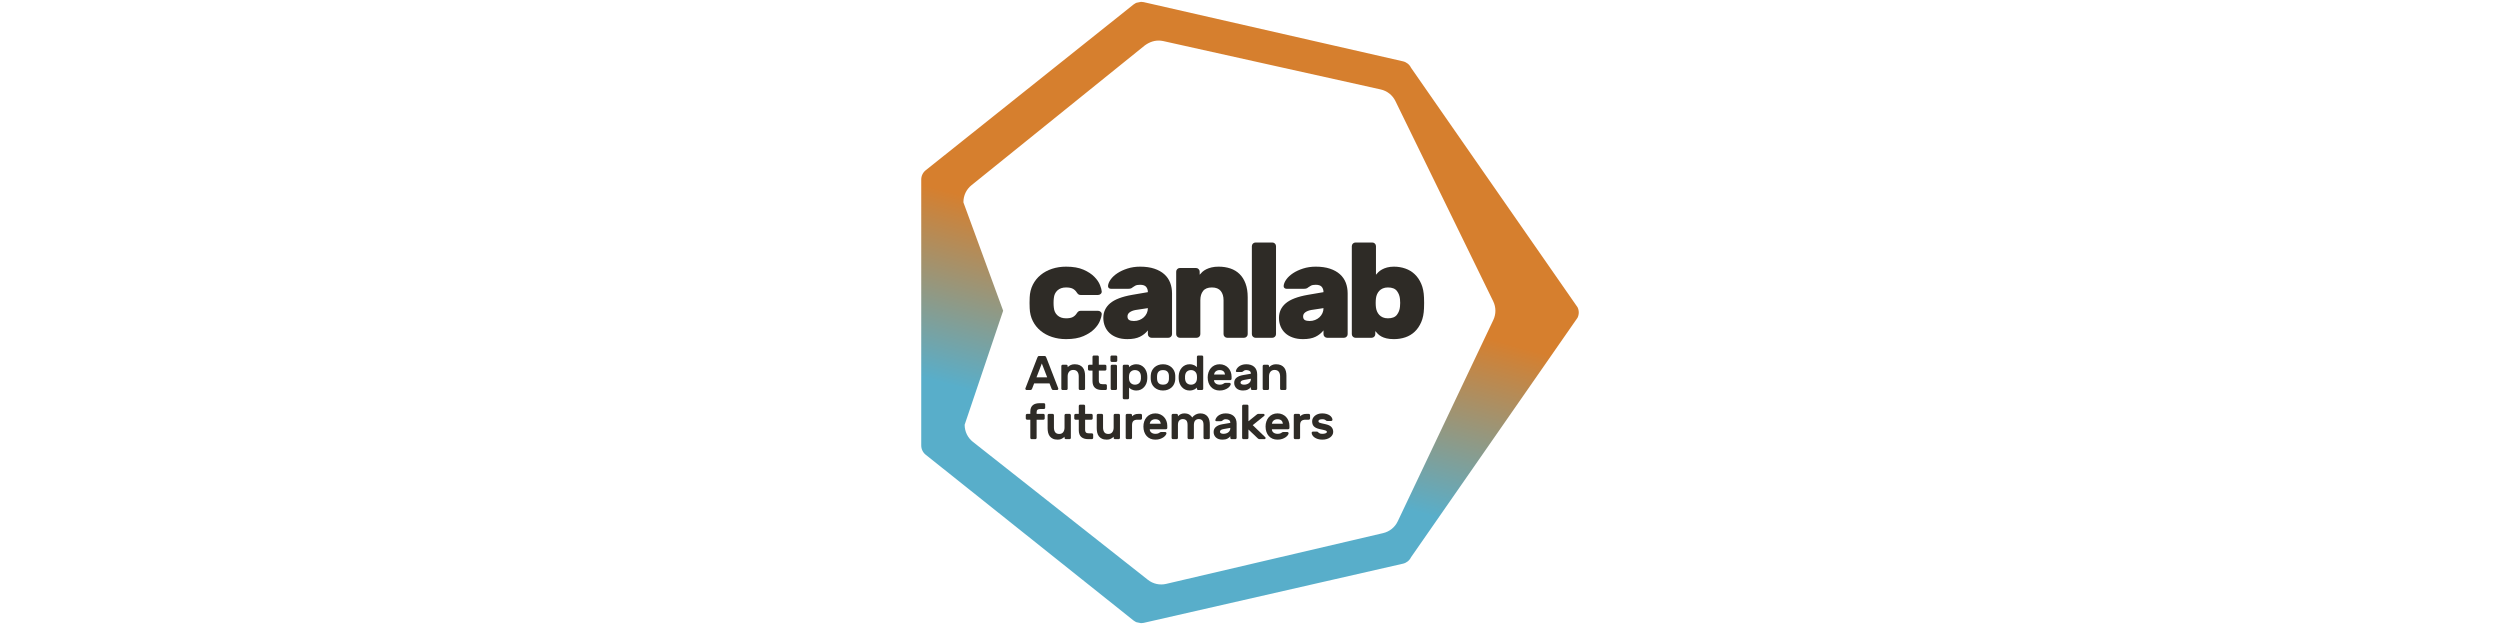
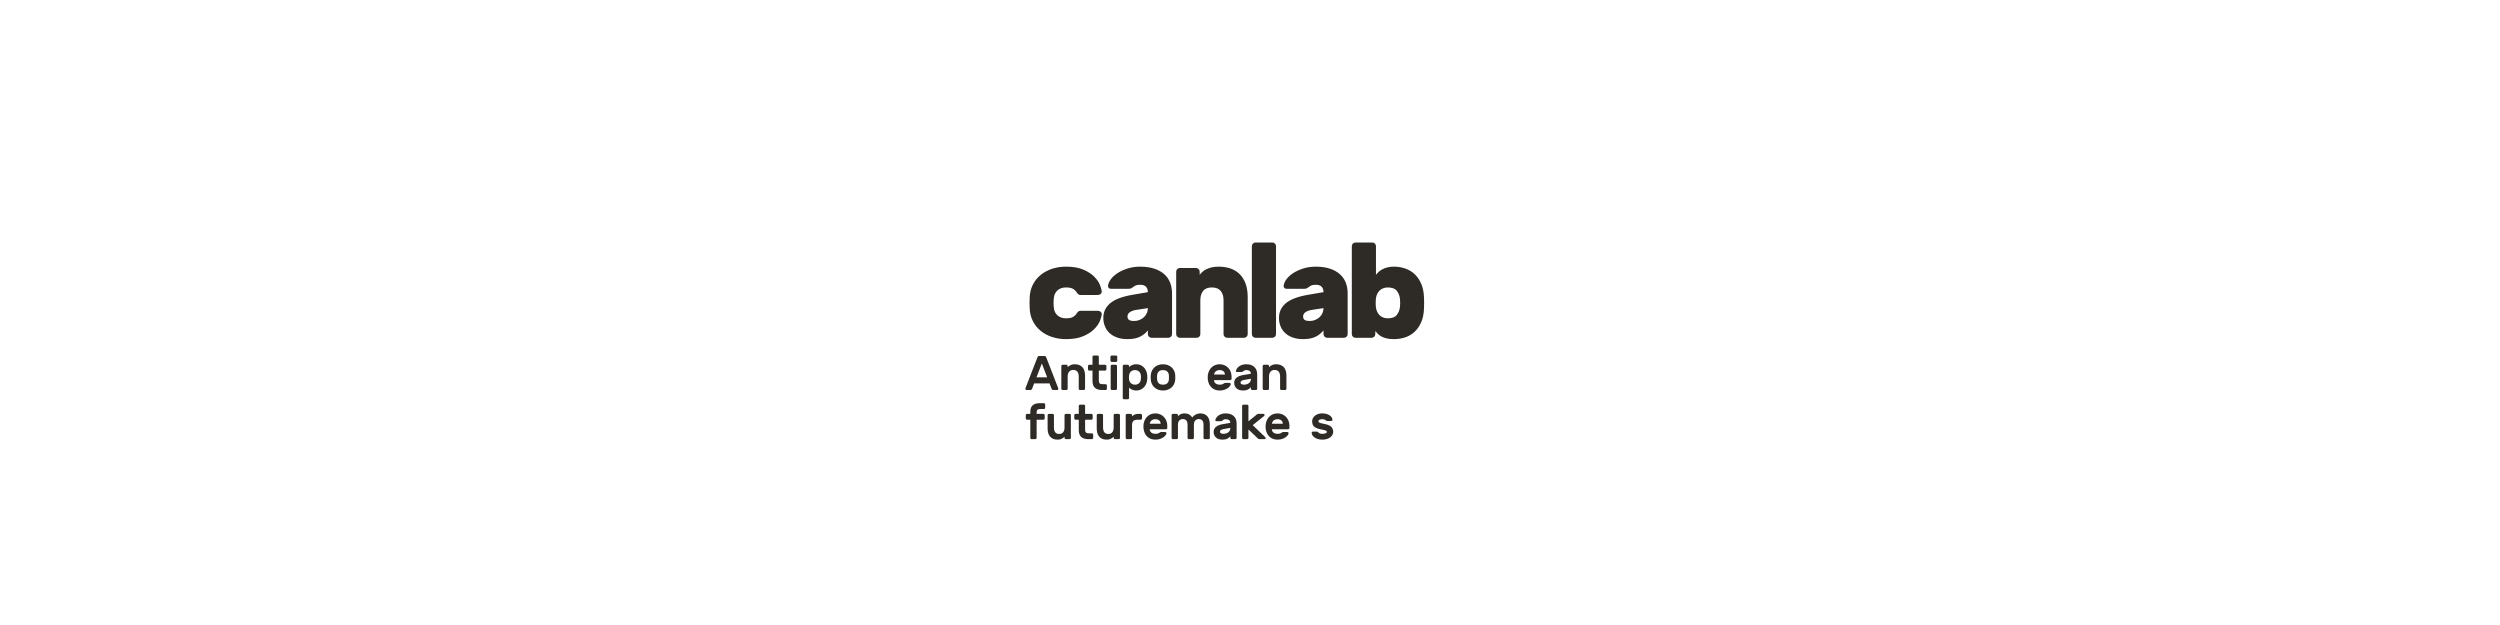
<svg xmlns="http://www.w3.org/2000/svg" version="1.1" x="0" y="0" width="160" height="40" viewBox="0, 0, 160, 40">
  <g id="Background">
-     <rect x="0" y="0" width="160" height="40" fill="#FFFFFF" />
-   </g>
+     </g>
  <defs>
    <linearGradient id="Gradient_1" gradientUnits="userSpaceOnUse" x1="82.844" y1="5.296" x2="73.453" y2="39.803">
      <stop offset="0" stop-color="#D67F2E" />
      <stop offset="0.35" stop-color="#D67F2E" />
      <stop offset="0.684" stop-color="#58AECA" />
      <stop offset="1" stop-color="#58AECA" />
    </linearGradient>
    <clipPath id="Clip_1">
      <path d="M73.026,0.118 L73.197,0.137 L89.788,3.924 C90.014,3.976 90.205,4.127 90.306,4.337 L100.965,19.669 C101.066,19.878 101.066,20.122 100.965,20.331 L90.306,35.663 C90.205,35.873 90.014,36.025 89.788,36.076 L73.197,39.863 L73.027,39.882 L73.026,39.882 C72.641,39.794 72.792,39.867 72.551,39.716 L59.247,29.105 C59.065,28.961 58.959,28.741 58.959,28.509 L58.959,11.491 C58.959,11.259 59.065,11.039 59.247,10.895 L72.551,0.284 C72.792,0.133 72.641,0.206 73.026,0.118 L73.026,0.118 z M74.289,2.603 C73.908,2.567 73.578,2.684 73.273,2.903 L62.175,11.854 C61.847,12.118 61.659,12.511 61.659,12.933 C61.659,12.942 61.659,12.951 61.661,12.96 L64.202,19.887 L61.739,27.18 C61.739,27.186 61.738,27.193 61.738,27.198 C61.741,27.623 61.933,28.017 62.267,28.28 L73.463,37.107 C73.796,37.37 74.224,37.465 74.637,37.368 L88.52,34.119 C88.933,34.022 89.275,33.746 89.456,33.363 L95.571,20.483 C95.753,20.1 95.751,19.661 95.564,19.28 L89.307,6.469 C89.121,6.087 88.776,5.816 88.362,5.724 L74.445,2.628 L74.289,2.603 z" />
    </clipPath>
  </defs>
  <g id="Layer_1">
    <g clip-path="url(#Clip_1)">
-       <path d="M58.959,39.882 L101.041,39.882 L101.041,0.118 L58.959,0.118 z" fill="url(#Gradient_1)" />
-     </g>
+       </g>
    <path d="M67.445,19.084 C67.433,19.17 67.428,19.27 67.428,19.385 C67.428,19.499 67.433,19.6 67.445,19.686 C67.462,19.892 67.539,20.058 67.677,20.183 C67.814,20.309 67.997,20.372 68.226,20.372 C68.415,20.372 68.56,20.345 68.66,20.291 C68.76,20.237 68.842,20.161 68.905,20.063 C68.933,20.018 68.966,19.977 69.004,19.943 C69.041,19.909 69.091,19.892 69.154,19.892 L70.279,19.892 C70.342,19.892 70.397,19.915 70.446,19.96 C70.495,20.006 70.516,20.06 70.51,20.124 C70.505,20.215 70.468,20.35 70.399,20.527 C70.33,20.705 70.21,20.881 70.038,21.055 C69.867,21.23 69.635,21.381 69.343,21.51 C69.051,21.639 68.679,21.704 68.226,21.704 C67.906,21.704 67.607,21.657 67.329,21.566 C67.051,21.475 66.808,21.343 66.599,21.171 C66.39,20.999 66.224,20.792 66.101,20.548 C65.978,20.305 65.911,20.032 65.899,19.728 C65.893,19.642 65.891,19.528 65.891,19.385 C65.891,19.242 65.893,19.127 65.899,19.041 C65.911,18.738 65.978,18.465 66.101,18.221 C66.224,17.978 66.39,17.771 66.599,17.599 C66.808,17.427 67.051,17.296 67.329,17.204 C67.607,17.112 67.906,17.066 68.226,17.066 C68.679,17.066 69.051,17.131 69.343,17.26 C69.635,17.388 69.867,17.54 70.038,17.715 C70.21,17.889 70.33,18.066 70.399,18.243 C70.468,18.42 70.505,18.555 70.51,18.646 C70.516,18.709 70.495,18.764 70.446,18.81 C70.397,18.856 70.342,18.878 70.279,18.878 L69.154,18.878 C69.091,18.878 69.041,18.861 69.004,18.827 C68.966,18.792 68.933,18.752 68.905,18.707 C68.842,18.609 68.76,18.533 68.66,18.479 C68.56,18.425 68.415,18.397 68.226,18.397 C67.997,18.397 67.814,18.46 67.677,18.586 C67.539,18.712 67.462,18.878 67.445,19.084" fill="#2E2B26" />
    <path d="M72.571,20.544 C72.697,20.544 72.815,20.523 72.923,20.48 C73.032,20.437 73.126,20.378 73.207,20.304 C73.287,20.229 73.35,20.142 73.396,20.042 C73.441,19.942 73.464,19.834 73.464,19.72 L72.674,19.84 C72.52,19.869 72.395,19.917 72.301,19.986 C72.206,20.055 72.159,20.143 72.159,20.252 C72.159,20.361 72.195,20.437 72.266,20.48 C72.338,20.523 72.439,20.544 72.571,20.544 z M70.613,20.347 C70.613,19.969 70.758,19.657 71.047,19.411 C71.336,19.165 71.807,18.984 72.46,18.87 L73.464,18.698 C73.464,18.561 73.427,18.448 73.353,18.359 C73.278,18.27 73.149,18.226 72.966,18.226 C72.835,18.226 72.733,18.244 72.661,18.281 C72.59,18.319 72.537,18.352 72.503,18.38 C72.451,18.426 72.402,18.455 72.357,18.466 C72.311,18.478 72.256,18.483 72.193,18.483 L71.103,18.483 C71.046,18.483 70.998,18.466 70.961,18.432 C70.924,18.397 70.908,18.352 70.914,18.294 C70.925,18.163 70.983,18.025 71.086,17.882 C71.189,17.739 71.33,17.607 71.511,17.487 C71.691,17.367 71.906,17.267 72.155,17.187 C72.404,17.107 72.674,17.066 72.966,17.066 C73.315,17.066 73.619,17.109 73.876,17.195 C74.134,17.281 74.347,17.4 74.516,17.552 C74.685,17.703 74.809,17.884 74.89,18.093 C74.97,18.302 75.01,18.532 75.01,18.784 L75.01,21.386 C75.01,21.449 74.987,21.503 74.941,21.549 C74.895,21.595 74.841,21.618 74.778,21.618 L73.696,21.618 C73.633,21.618 73.579,21.595 73.533,21.549 C73.487,21.503 73.464,21.449 73.464,21.386 L73.464,21.145 C73.327,21.317 73.156,21.453 72.953,21.553 C72.75,21.653 72.482,21.704 72.151,21.704 C71.904,21.704 71.685,21.669 71.494,21.6 C71.302,21.532 71.142,21.437 71.013,21.317 C70.884,21.197 70.785,21.054 70.717,20.888 C70.648,20.722 70.613,20.541 70.613,20.347" fill="#2E2B26" />
    <path d="M79.853,21.386 C79.853,21.449 79.83,21.503 79.784,21.549 C79.738,21.595 79.684,21.618 79.621,21.618 L78.539,21.618 C78.476,21.618 78.422,21.595 78.376,21.549 C78.33,21.503 78.307,21.449 78.307,21.386 L78.307,19.213 C78.307,18.967 78.247,18.77 78.127,18.621 C78.007,18.472 77.818,18.397 77.56,18.397 C77.302,18.397 77.115,18.472 76.998,18.621 C76.88,18.77 76.822,18.967 76.822,19.213 L76.822,21.386 C76.822,21.449 76.799,21.503 76.753,21.549 C76.707,21.595 76.653,21.618 76.59,21.618 L75.508,21.618 C75.445,21.618 75.39,21.595 75.345,21.549 C75.299,21.503 75.276,21.449 75.276,21.386 L75.276,17.384 C75.276,17.321 75.299,17.267 75.345,17.221 C75.39,17.175 75.445,17.152 75.508,17.152 L76.547,17.152 C76.61,17.152 76.664,17.175 76.71,17.221 C76.756,17.267 76.779,17.321 76.779,17.384 L76.779,17.582 C76.825,17.525 76.882,17.464 76.95,17.401 C77.019,17.338 77.102,17.283 77.2,17.234 C77.297,17.185 77.41,17.145 77.539,17.114 C77.667,17.082 77.818,17.066 77.989,17.066 C78.264,17.066 78.516,17.105 78.745,17.182 C78.974,17.26 79.17,17.379 79.333,17.539 C79.497,17.699 79.624,17.902 79.715,18.148 C79.807,18.395 79.853,18.687 79.853,19.024 L79.853,21.386" fill="#2E2B26" />
    <path d="M81.665,21.386 C81.665,21.449 81.642,21.503 81.596,21.549 C81.55,21.595 81.496,21.618 81.433,21.618 L80.351,21.618 C80.288,21.618 80.233,21.595 80.188,21.549 C80.142,21.503 80.119,21.449 80.119,21.386 L80.119,15.753 C80.119,15.69 80.142,15.635 80.188,15.589 C80.233,15.544 80.288,15.521 80.351,15.521 L81.433,15.521 C81.496,15.521 81.55,15.544 81.596,15.589 C81.642,15.635 81.665,15.69 81.665,15.753 L81.665,21.386" fill="#2E2B26" />
    <path d="M83.811,20.544 C83.937,20.544 84.055,20.523 84.163,20.48 C84.272,20.437 84.367,20.378 84.447,20.304 C84.527,20.229 84.59,20.142 84.636,20.042 C84.681,19.942 84.704,19.834 84.704,19.72 L83.914,19.84 C83.76,19.869 83.635,19.917 83.541,19.986 C83.446,20.055 83.399,20.143 83.399,20.252 C83.399,20.361 83.435,20.437 83.506,20.48 C83.578,20.523 83.68,20.544 83.811,20.544 z M81.854,20.347 C81.854,19.969 81.998,19.657 82.287,19.411 C82.576,19.165 83.047,18.984 83.7,18.87 L84.704,18.698 C84.704,18.561 84.667,18.448 84.593,18.359 C84.518,18.27 84.389,18.226 84.206,18.226 C84.075,18.226 83.973,18.244 83.902,18.281 C83.83,18.319 83.777,18.352 83.743,18.38 C83.691,18.426 83.642,18.455 83.597,18.466 C83.551,18.478 83.496,18.483 83.434,18.483 L82.343,18.483 C82.286,18.483 82.238,18.466 82.201,18.432 C82.164,18.397 82.148,18.352 82.154,18.294 C82.165,18.163 82.223,18.025 82.326,17.882 C82.429,17.739 82.571,17.607 82.751,17.487 C82.931,17.367 83.146,17.267 83.395,17.187 C83.644,17.107 83.914,17.066 84.206,17.066 C84.555,17.066 84.859,17.109 85.117,17.195 C85.374,17.281 85.587,17.4 85.756,17.552 C85.925,17.703 86.05,17.884 86.13,18.093 C86.21,18.302 86.25,18.532 86.25,18.784 L86.25,21.386 C86.25,21.449 86.227,21.503 86.181,21.549 C86.135,21.595 86.081,21.618 86.018,21.618 L84.936,21.618 C84.873,21.618 84.819,21.595 84.773,21.549 C84.727,21.503 84.704,21.449 84.704,21.386 L84.704,21.145 C84.567,21.317 84.397,21.453 84.193,21.553 C83.99,21.653 83.722,21.704 83.39,21.704 C83.144,21.704 82.925,21.669 82.734,21.6 C82.542,21.532 82.382,21.437 82.253,21.317 C82.124,21.197 82.025,21.054 81.957,20.888 C81.888,20.722 81.854,20.541 81.854,20.347" fill="#2E2B26" />
    <path d="M89.599,19.144 C89.582,18.944 89.516,18.77 89.401,18.621 C89.287,18.472 89.095,18.397 88.826,18.397 C88.7,18.397 88.591,18.418 88.5,18.458 C88.408,18.498 88.332,18.551 88.272,18.616 C88.212,18.682 88.165,18.755 88.13,18.835 C88.096,18.916 88.073,18.999 88.062,19.084 C88.05,19.17 88.044,19.27 88.044,19.385 C88.044,19.499 88.05,19.6 88.062,19.686 C88.073,19.771 88.096,19.854 88.13,19.934 C88.165,20.015 88.212,20.088 88.272,20.153 C88.332,20.219 88.408,20.272 88.5,20.312 C88.591,20.352 88.7,20.372 88.826,20.372 C89.095,20.372 89.287,20.298 89.401,20.149 C89.516,20 89.582,19.826 89.599,19.625 C89.616,19.465 89.616,19.305 89.599,19.144 z M89.212,17.066 C89.47,17.066 89.713,17.107 89.942,17.187 C90.171,17.267 90.372,17.388 90.543,17.552 C90.715,17.715 90.854,17.919 90.96,18.166 C91.066,18.412 91.124,18.704 91.136,19.041 C91.142,19.127 91.144,19.243 91.144,19.389 C91.144,19.535 91.142,19.651 91.136,19.737 C91.124,20.075 91.066,20.367 90.96,20.613 C90.854,20.859 90.715,21.064 90.543,21.227 C90.372,21.39 90.171,21.51 89.942,21.588 C89.713,21.665 89.47,21.704 89.212,21.704 C89.023,21.704 88.865,21.688 88.736,21.656 C88.607,21.625 88.498,21.585 88.41,21.536 C88.321,21.487 88.246,21.433 88.186,21.373 C88.126,21.313 88.07,21.251 88.019,21.188 L88.019,21.386 C88.019,21.449 87.996,21.503 87.95,21.549 C87.904,21.595 87.85,21.618 87.787,21.618 L86.748,21.618 C86.685,21.618 86.631,21.595 86.585,21.549 C86.539,21.503 86.516,21.449 86.516,21.386 L86.516,15.753 C86.516,15.69 86.539,15.635 86.585,15.589 C86.631,15.544 86.685,15.521 86.748,15.521 L87.83,15.521 C87.893,15.521 87.947,15.544 87.993,15.589 C88.039,15.635 88.062,15.69 88.062,15.753 L88.062,17.582 C88.102,17.53 88.153,17.474 88.216,17.414 C88.279,17.354 88.356,17.298 88.448,17.247 C88.54,17.195 88.648,17.152 88.774,17.118 C88.9,17.084 89.046,17.066 89.212,17.066" fill="#2E2B26" />
    <path d="M67.019,24.149 L66.677,23.262 L66.335,24.149 L67.019,24.149 z M66.848,22.783 C66.881,22.783 66.906,22.792 66.923,22.809 C66.939,22.827 66.954,22.854 66.967,22.889 L67.729,24.856 C67.731,24.862 67.732,24.869 67.732,24.877 C67.732,24.9 67.724,24.92 67.707,24.937 C67.691,24.953 67.671,24.961 67.648,24.961 L67.424,24.961 C67.382,24.961 67.353,24.953 67.337,24.935 C67.32,24.917 67.309,24.9 67.303,24.884 L67.169,24.538 L66.185,24.538 L66.052,24.884 C66.045,24.9 66.034,24.917 66.017,24.935 C66.001,24.953 65.972,24.961 65.93,24.961 L65.706,24.961 C65.683,24.961 65.664,24.953 65.647,24.937 C65.63,24.92 65.622,24.9 65.622,24.877 C65.622,24.869 65.623,24.862 65.625,24.856 L66.388,22.889 C66.4,22.854 66.415,22.827 66.431,22.809 C66.448,22.792 66.473,22.783 66.506,22.783 L66.848,22.783" fill="#2E2B26" />
    <path d="M69.444,24.877 C69.444,24.9 69.435,24.92 69.419,24.937 C69.402,24.953 69.383,24.961 69.36,24.961 L69.123,24.961 C69.1,24.961 69.081,24.953 69.064,24.937 C69.047,24.92 69.039,24.9 69.039,24.877 L69.039,24.087 C69.039,23.962 69.01,23.863 68.952,23.788 C68.894,23.713 68.805,23.676 68.684,23.676 C68.574,23.676 68.488,23.713 68.424,23.788 C68.361,23.863 68.33,23.962 68.33,24.087 L68.33,24.877 C68.33,24.9 68.321,24.92 68.305,24.937 C68.288,24.953 68.268,24.961 68.246,24.961 L68.009,24.961 C67.986,24.961 67.967,24.953 67.95,24.937 C67.933,24.92 67.925,24.9 67.925,24.877 L67.925,23.427 C67.925,23.404 67.933,23.385 67.95,23.368 C67.967,23.351 67.986,23.343 68.009,23.343 L68.246,23.343 C68.268,23.343 68.288,23.351 68.305,23.368 C68.321,23.385 68.33,23.404 68.33,23.427 L68.33,23.499 C68.384,23.445 68.447,23.4 68.519,23.365 C68.592,23.33 68.678,23.312 68.778,23.312 C68.904,23.312 69.01,23.332 69.095,23.371 C69.18,23.41 69.249,23.464 69.301,23.53 C69.352,23.596 69.389,23.673 69.411,23.762 C69.433,23.85 69.444,23.943 69.444,24.04 L69.444,24.877" fill="#2E2B26" />
    <path d="M70.325,24.376 C70.325,24.441 70.342,24.492 70.376,24.53 C70.41,24.569 70.474,24.588 70.567,24.588 L70.757,24.588 C70.78,24.588 70.8,24.596 70.816,24.613 C70.833,24.629 70.841,24.649 70.841,24.672 L70.841,24.877 C70.841,24.9 70.833,24.92 70.816,24.937 C70.8,24.953 70.78,24.961 70.757,24.961 L70.527,24.961 C70.332,24.961 70.182,24.914 70.077,24.82 C69.972,24.725 69.92,24.581 69.92,24.386 L69.92,23.717 L69.715,23.717 C69.692,23.717 69.672,23.708 69.655,23.692 C69.639,23.675 69.631,23.655 69.631,23.633 L69.631,23.427 C69.631,23.404 69.639,23.385 69.655,23.368 C69.672,23.351 69.692,23.343 69.715,23.343 L69.92,23.343 L69.92,22.836 C69.92,22.813 69.928,22.793 69.945,22.777 C69.961,22.76 69.981,22.752 70.004,22.752 L70.241,22.752 C70.263,22.752 70.283,22.76 70.299,22.777 C70.316,22.793 70.325,22.813 70.325,22.836 L70.325,23.343 L70.726,23.343 C70.749,23.343 70.768,23.351 70.785,23.368 C70.802,23.385 70.81,23.404 70.81,23.427 L70.81,23.633 C70.81,23.655 70.802,23.675 70.785,23.692 C70.768,23.708 70.749,23.717 70.726,23.717 L70.325,23.717 L70.325,24.376" fill="#2E2B26" />
    <path d="M71.488,24.877 C71.488,24.9 71.48,24.92 71.464,24.937 C71.447,24.953 71.427,24.961 71.404,24.961 L71.168,24.961 C71.145,24.961 71.125,24.953 71.109,24.937 C71.092,24.92 71.084,24.9 71.084,24.877 L71.084,23.427 C71.084,23.404 71.092,23.385 71.109,23.368 C71.125,23.351 71.145,23.343 71.168,23.343 L71.404,23.343 C71.427,23.343 71.447,23.351 71.464,23.368 C71.48,23.385 71.488,23.404 71.488,23.427 L71.488,24.877 z M71.42,22.752 C71.443,22.752 71.462,22.76 71.479,22.777 C71.496,22.793 71.504,22.813 71.504,22.836 L71.504,23.079 C71.504,23.101 71.496,23.121 71.479,23.138 C71.462,23.154 71.443,23.163 71.42,23.163 L71.152,23.163 C71.129,23.163 71.11,23.154 71.093,23.138 C71.077,23.121 71.068,23.101 71.068,23.079 L71.068,22.836 C71.068,22.813 71.077,22.793 71.093,22.777 C71.11,22.76 71.129,22.752 71.152,22.752 L71.42,22.752" fill="#2E2B26" />
    <path d="M73.02,24.239 C73.026,24.181 73.026,24.123 73.02,24.065 C73.007,23.93 72.966,23.833 72.895,23.774 C72.825,23.715 72.738,23.685 72.637,23.685 C72.535,23.685 72.449,23.715 72.38,23.776 C72.31,23.836 72.271,23.922 72.26,24.034 C72.256,24.065 72.254,24.104 72.254,24.152 C72.254,24.2 72.256,24.239 72.26,24.271 C72.271,24.378 72.31,24.463 72.38,24.526 C72.449,24.588 72.535,24.619 72.637,24.619 C72.738,24.619 72.825,24.589 72.895,24.53 C72.966,24.471 73.007,24.374 73.02,24.239 z M72.73,24.993 C72.666,24.993 72.608,24.986 72.557,24.974 C72.507,24.961 72.462,24.946 72.424,24.927 C72.385,24.908 72.353,24.888 72.326,24.866 C72.299,24.845 72.277,24.824 72.26,24.806 L72.26,25.469 C72.26,25.491 72.252,25.511 72.235,25.528 C72.219,25.544 72.199,25.553 72.176,25.553 L71.94,25.553 C71.917,25.553 71.897,25.544 71.88,25.528 C71.864,25.511 71.856,25.491 71.856,25.469 L71.856,23.427 C71.856,23.404 71.864,23.385 71.88,23.368 C71.897,23.351 71.917,23.343 71.94,23.343 L72.176,23.343 C72.199,23.343 72.219,23.351 72.235,23.368 C72.252,23.385 72.26,23.404 72.26,23.427 L72.26,23.499 C72.277,23.48 72.299,23.46 72.326,23.438 C72.353,23.416 72.385,23.396 72.424,23.377 C72.462,23.359 72.507,23.343 72.557,23.331 C72.608,23.318 72.666,23.312 72.73,23.312 C72.834,23.312 72.928,23.332 73.012,23.373 C73.096,23.413 73.167,23.467 73.227,23.534 C73.286,23.602 73.332,23.68 73.367,23.768 C73.401,23.856 73.42,23.948 73.424,24.043 C73.426,24.074 73.427,24.111 73.427,24.152 C73.427,24.194 73.426,24.23 73.424,24.261 C73.42,24.357 73.401,24.448 73.367,24.537 C73.332,24.625 73.286,24.703 73.227,24.77 C73.167,24.837 73.096,24.891 73.012,24.932 C72.928,24.972 72.834,24.993 72.73,24.993" fill="#2E2B26" />
    <path d="M74.809,24.012 C74.803,23.948 74.788,23.894 74.764,23.852 C74.74,23.809 74.711,23.776 74.675,23.751 C74.64,23.726 74.602,23.709 74.56,23.699 C74.519,23.69 74.476,23.685 74.432,23.685 C74.389,23.685 74.346,23.69 74.305,23.699 C74.263,23.709 74.225,23.726 74.19,23.751 C74.154,23.776 74.125,23.809 74.101,23.852 C74.077,23.894 74.062,23.948 74.056,24.012 C74.054,24.029 74.052,24.05 74.051,24.074 C74.05,24.099 74.05,24.125 74.05,24.152 C74.05,24.179 74.05,24.206 74.051,24.232 C74.052,24.258 74.054,24.278 74.056,24.292 C74.062,24.357 74.077,24.41 74.101,24.453 C74.125,24.495 74.154,24.529 74.19,24.554 C74.225,24.579 74.263,24.596 74.305,24.605 C74.346,24.614 74.389,24.619 74.432,24.619 C74.476,24.619 74.519,24.614 74.56,24.605 C74.602,24.596 74.64,24.579 74.675,24.554 C74.711,24.529 74.74,24.495 74.764,24.453 C74.788,24.41 74.803,24.357 74.809,24.292 C74.811,24.278 74.812,24.258 74.812,24.232 C74.812,24.206 74.812,24.179 74.812,24.152 C74.812,24.125 74.812,24.099 74.812,24.074 C74.812,24.05 74.811,24.029 74.809,24.012 z M74.432,23.312 C74.547,23.312 74.65,23.33 74.742,23.365 C74.835,23.4 74.914,23.449 74.982,23.511 C75.049,23.573 75.103,23.646 75.144,23.729 C75.184,23.812 75.207,23.901 75.214,23.997 C75.216,24.015 75.217,24.039 75.217,24.068 C75.217,24.097 75.217,24.126 75.217,24.155 C75.217,24.184 75.217,24.213 75.217,24.241 C75.217,24.269 75.216,24.292 75.214,24.311 C75.205,24.406 75.181,24.496 75.142,24.579 C75.103,24.662 75.049,24.734 74.982,24.795 C74.914,24.856 74.835,24.904 74.742,24.94 C74.65,24.975 74.547,24.993 74.432,24.993 C74.318,24.993 74.215,24.975 74.123,24.94 C74.03,24.904 73.951,24.856 73.883,24.795 C73.816,24.734 73.762,24.662 73.723,24.579 C73.684,24.496 73.66,24.406 73.651,24.311 C73.649,24.292 73.648,24.269 73.647,24.241 C73.646,24.213 73.645,24.184 73.645,24.155 C73.645,24.126 73.646,24.097 73.647,24.068 C73.648,24.039 73.649,24.015 73.651,23.997 C73.657,23.901 73.681,23.812 73.721,23.729 C73.762,23.646 73.816,23.573 73.883,23.511 C73.951,23.449 74.03,23.4 74.123,23.365 C74.215,23.33 74.318,23.312 74.432,23.312" fill="#2E2B26" />
-     <path d="M75.842,24.065 C75.836,24.123 75.836,24.181 75.842,24.239 C75.855,24.374 75.896,24.471 75.967,24.53 C76.037,24.589 76.123,24.619 76.225,24.619 C76.327,24.619 76.412,24.589 76.482,24.529 C76.551,24.469 76.591,24.382 76.602,24.271 C76.606,24.239 76.608,24.2 76.608,24.152 C76.608,24.104 76.606,24.065 76.602,24.034 C76.591,23.926 76.551,23.841 76.482,23.779 C76.412,23.717 76.327,23.685 76.225,23.685 C76.123,23.685 76.037,23.715 75.967,23.774 C75.896,23.833 75.855,23.93 75.842,24.065 z M76.132,23.312 C76.196,23.312 76.254,23.318 76.304,23.331 C76.355,23.343 76.4,23.359 76.438,23.377 C76.476,23.396 76.509,23.416 76.536,23.438 C76.563,23.46 76.585,23.48 76.602,23.499 L76.602,22.836 C76.602,22.813 76.61,22.793 76.626,22.777 C76.643,22.76 76.663,22.752 76.686,22.752 L76.922,22.752 C76.945,22.752 76.965,22.76 76.981,22.777 C76.998,22.793 77.006,22.813 77.006,22.836 L77.006,24.877 C77.006,24.9 76.998,24.92 76.981,24.937 C76.965,24.953 76.945,24.961 76.922,24.961 L76.686,24.961 C76.663,24.961 76.643,24.953 76.626,24.937 C76.61,24.92 76.602,24.9 76.602,24.877 L76.602,24.806 C76.585,24.824 76.563,24.845 76.536,24.866 C76.509,24.888 76.476,24.908 76.438,24.927 C76.4,24.946 76.355,24.961 76.304,24.974 C76.254,24.986 76.196,24.993 76.132,24.993 C76.028,24.993 75.934,24.972 75.85,24.932 C75.766,24.891 75.694,24.837 75.635,24.77 C75.576,24.703 75.529,24.625 75.495,24.537 C75.461,24.448 75.442,24.357 75.438,24.261 C75.436,24.23 75.435,24.194 75.435,24.152 C75.435,24.111 75.436,24.074 75.438,24.043 C75.442,23.948 75.461,23.856 75.495,23.768 C75.529,23.68 75.576,23.602 75.635,23.534 C75.694,23.467 75.766,23.413 75.85,23.373 C75.934,23.332 76.028,23.312 76.132,23.312" fill="#2E2B26" />
    <path d="M78.055,23.685 C77.995,23.685 77.943,23.694 77.901,23.712 C77.858,23.73 77.823,23.752 77.793,23.78 C77.764,23.808 77.742,23.839 77.727,23.874 C77.711,23.908 77.701,23.941 77.697,23.972 L78.4,23.972 C78.396,23.941 78.388,23.908 78.377,23.874 C78.366,23.839 78.347,23.808 78.321,23.78 C78.295,23.752 78.261,23.73 78.218,23.712 C78.176,23.694 78.121,23.685 78.055,23.685 z M77.292,24.152 C77.292,24.036 77.31,23.927 77.345,23.824 C77.381,23.721 77.431,23.632 77.498,23.556 C77.564,23.481 77.644,23.421 77.739,23.377 C77.833,23.334 77.939,23.312 78.055,23.312 C78.171,23.312 78.276,23.333 78.371,23.376 C78.465,23.418 78.546,23.475 78.612,23.547 C78.678,23.618 78.73,23.702 78.766,23.799 C78.802,23.895 78.821,23.997 78.821,24.102 L78.821,24.243 C78.821,24.265 78.812,24.285 78.796,24.302 C78.779,24.318 78.759,24.327 78.736,24.327 L77.697,24.327 C77.697,24.374 77.707,24.416 77.727,24.453 C77.746,24.489 77.773,24.519 77.806,24.544 C77.839,24.569 77.878,24.588 77.921,24.6 C77.965,24.613 78.009,24.619 78.055,24.619 C78.121,24.619 78.175,24.612 78.217,24.599 C78.258,24.585 78.292,24.568 78.319,24.548 C78.342,24.531 78.361,24.519 78.376,24.513 C78.39,24.507 78.41,24.504 78.435,24.504 L78.684,24.504 C78.706,24.504 78.727,24.512 78.744,24.529 C78.762,24.545 78.77,24.565 78.768,24.588 C78.766,24.617 78.749,24.654 78.719,24.7 C78.689,24.746 78.644,24.79 78.584,24.834 C78.524,24.877 78.45,24.915 78.361,24.946 C78.273,24.977 78.171,24.993 78.055,24.993 C77.939,24.993 77.833,24.972 77.739,24.932 C77.644,24.891 77.564,24.834 77.498,24.759 C77.431,24.684 77.381,24.596 77.345,24.493 C77.31,24.39 77.292,24.277 77.292,24.152" fill="#2E2B26" />
    <path d="M79.617,24.619 C79.688,24.619 79.75,24.609 79.805,24.589 C79.86,24.57 79.907,24.543 79.944,24.51 C79.981,24.477 80.009,24.44 80.028,24.398 C80.047,24.357 80.056,24.314 80.056,24.271 L80.056,24.239 L79.633,24.314 C79.548,24.329 79.486,24.35 79.449,24.378 C79.412,24.406 79.393,24.444 79.393,24.491 C79.393,24.535 79.415,24.567 79.46,24.588 C79.505,24.609 79.557,24.619 79.617,24.619 z M79.097,23.741 C79.106,23.698 79.125,23.651 79.155,23.601 C79.185,23.552 79.228,23.505 79.283,23.461 C79.337,23.418 79.405,23.382 79.485,23.354 C79.565,23.326 79.658,23.312 79.763,23.312 C79.869,23.312 79.965,23.326 80.05,23.354 C80.135,23.382 80.208,23.423 80.269,23.477 C80.33,23.531 80.378,23.599 80.411,23.681 C80.444,23.763 80.46,23.857 80.46,23.962 L80.46,24.877 C80.46,24.9 80.452,24.92 80.436,24.937 C80.419,24.953 80.399,24.961 80.377,24.961 L80.14,24.961 C80.117,24.961 80.097,24.953 80.081,24.937 C80.064,24.92 80.056,24.9 80.056,24.877 L80.056,24.775 C80.012,24.835 79.95,24.886 79.868,24.929 C79.786,24.971 79.681,24.993 79.555,24.993 C79.466,24.993 79.386,24.981 79.315,24.957 C79.245,24.933 79.186,24.899 79.138,24.856 C79.09,24.812 79.053,24.761 79.027,24.701 C79.001,24.642 78.988,24.577 78.988,24.507 C78.988,24.364 79.039,24.252 79.141,24.171 C79.243,24.09 79.379,24.035 79.549,24.006 L80.056,23.919 C80.056,23.834 80.028,23.774 79.972,23.738 C79.916,23.703 79.846,23.685 79.763,23.685 C79.711,23.685 79.671,23.693 79.642,23.707 C79.613,23.722 79.585,23.741 79.558,23.766 C79.539,23.783 79.522,23.794 79.507,23.801 C79.491,23.807 79.474,23.81 79.455,23.81 L79.166,23.81 C79.145,23.81 79.127,23.804 79.113,23.791 C79.099,23.779 79.093,23.762 79.097,23.741" fill="#2E2B26" />
    <path d="M82.331,24.877 C82.331,24.9 82.323,24.92 82.306,24.937 C82.289,24.953 82.27,24.961 82.247,24.961 L82.01,24.961 C81.988,24.961 81.968,24.953 81.951,24.937 C81.935,24.92 81.926,24.9 81.926,24.877 L81.926,24.087 C81.926,23.962 81.897,23.863 81.839,23.788 C81.781,23.713 81.692,23.676 81.572,23.676 C81.462,23.676 81.375,23.713 81.312,23.788 C81.249,23.863 81.217,23.962 81.217,24.087 L81.217,24.877 C81.217,24.9 81.209,24.92 81.192,24.937 C81.175,24.953 81.156,24.961 81.133,24.961 L80.896,24.961 C80.873,24.961 80.854,24.953 80.837,24.937 C80.821,24.92 80.812,24.9 80.812,24.877 L80.812,23.427 C80.812,23.404 80.821,23.385 80.837,23.368 C80.854,23.351 80.873,23.343 80.896,23.343 L81.133,23.343 C81.156,23.343 81.175,23.351 81.192,23.368 C81.209,23.385 81.217,23.404 81.217,23.427 L81.217,23.499 C81.271,23.445 81.334,23.4 81.407,23.365 C81.479,23.33 81.565,23.312 81.665,23.312 C81.791,23.312 81.897,23.332 81.982,23.371 C82.067,23.41 82.136,23.464 82.188,23.53 C82.24,23.596 82.276,23.673 82.298,23.762 C82.32,23.85 82.331,23.943 82.331,24.04 L82.331,24.877" fill="#2E2B26" />
    <path d="M66.344,26.488 L66.777,26.488 C66.799,26.488 66.819,26.496 66.836,26.513 C66.852,26.529 66.861,26.549 66.861,26.572 L66.861,26.777 C66.861,26.8 66.852,26.82 66.836,26.837 C66.819,26.853 66.799,26.861 66.777,26.861 L66.344,26.861 L66.344,28.022 C66.344,28.045 66.336,28.065 66.319,28.081 C66.302,28.098 66.283,28.106 66.26,28.106 L66.024,28.106 C66.001,28.106 65.981,28.098 65.964,28.081 C65.948,28.065 65.94,28.045 65.94,28.022 L65.94,26.861 L65.734,26.861 C65.711,26.861 65.692,26.853 65.675,26.837 C65.658,26.82 65.65,26.8 65.65,26.777 L65.65,26.572 C65.65,26.549 65.658,26.529 65.675,26.513 C65.692,26.496 65.711,26.488 65.734,26.488 L65.94,26.488 L65.94,26.348 C65.94,26.248 65.954,26.164 65.983,26.094 C66.012,26.025 66.054,25.968 66.108,25.925 C66.161,25.881 66.226,25.85 66.302,25.831 C66.378,25.813 66.462,25.803 66.556,25.803 L66.808,25.803 C66.831,25.803 66.85,25.812 66.867,25.828 C66.883,25.845 66.892,25.865 66.892,25.887 L66.892,26.093 C66.892,26.116 66.883,26.135 66.867,26.152 C66.85,26.168 66.831,26.177 66.808,26.177 L66.587,26.177 C66.508,26.177 66.448,26.191 66.406,26.219 C66.365,26.247 66.344,26.3 66.344,26.379 L66.344,26.488" fill="#2E2B26" />
    <path d="M67.047,26.572 C67.047,26.549 67.056,26.529 67.072,26.513 C67.089,26.496 67.109,26.488 67.131,26.488 L67.368,26.488 C67.391,26.488 67.41,26.496 67.427,26.513 C67.444,26.529 67.452,26.549 67.452,26.572 L67.452,27.363 C67.452,27.487 67.478,27.587 67.531,27.661 C67.584,27.736 67.671,27.773 67.791,27.773 C67.901,27.773 67.985,27.736 68.043,27.661 C68.101,27.587 68.13,27.487 68.13,27.363 L68.13,26.572 C68.13,26.549 68.139,26.529 68.155,26.513 C68.172,26.496 68.192,26.488 68.215,26.488 L68.451,26.488 C68.474,26.488 68.493,26.496 68.51,26.513 C68.527,26.529 68.535,26.549 68.535,26.572 L68.535,28.022 C68.535,28.045 68.527,28.065 68.51,28.081 C68.493,28.098 68.474,28.106 68.451,28.106 L68.215,28.106 C68.192,28.106 68.172,28.098 68.155,28.081 C68.139,28.065 68.13,28.045 68.13,28.022 L68.13,27.951 C68.083,27.998 68.024,28.041 67.953,28.08 C67.882,28.118 67.797,28.137 67.698,28.137 C67.571,28.137 67.466,28.118 67.384,28.078 C67.301,28.039 67.234,27.986 67.184,27.92 C67.135,27.853 67.099,27.776 67.078,27.688 C67.058,27.6 67.047,27.507 67.047,27.409 L67.047,26.572" fill="#2E2B26" />
    <path d="M69.447,27.521 C69.447,27.586 69.464,27.637 69.498,27.675 C69.532,27.714 69.596,27.733 69.689,27.733 L69.879,27.733 C69.902,27.733 69.922,27.741 69.938,27.758 C69.955,27.774 69.963,27.794 69.963,27.817 L69.963,28.022 C69.963,28.045 69.955,28.065 69.938,28.081 C69.922,28.098 69.902,28.106 69.879,28.106 L69.649,28.106 C69.454,28.106 69.304,28.059 69.199,27.965 C69.095,27.87 69.042,27.726 69.042,27.531 L69.042,26.861 L68.837,26.861 C68.814,26.861 68.794,26.853 68.778,26.837 C68.761,26.82 68.753,26.8 68.753,26.777 L68.753,26.572 C68.753,26.549 68.761,26.529 68.778,26.513 C68.794,26.496 68.814,26.488 68.837,26.488 L69.042,26.488 L69.042,25.981 C69.042,25.958 69.05,25.938 69.067,25.922 C69.084,25.905 69.103,25.897 69.126,25.897 L69.363,25.897 C69.385,25.897 69.405,25.905 69.422,25.922 C69.439,25.938 69.447,25.958 69.447,25.981 L69.447,26.488 L69.848,26.488 C69.871,26.488 69.891,26.496 69.907,26.513 C69.924,26.529 69.932,26.549 69.932,26.572 L69.932,26.777 C69.932,26.8 69.924,26.82 69.907,26.837 C69.891,26.853 69.871,26.861 69.848,26.861 L69.447,26.861 L69.447,27.521" fill="#2E2B26" />
    <path d="M70.191,26.572 C70.191,26.549 70.199,26.529 70.215,26.513 C70.232,26.496 70.252,26.488 70.275,26.488 L70.511,26.488 C70.534,26.488 70.554,26.496 70.57,26.513 C70.587,26.529 70.595,26.549 70.595,26.572 L70.595,27.363 C70.595,27.487 70.622,27.587 70.675,27.661 C70.727,27.736 70.814,27.773 70.934,27.773 C71.044,27.773 71.128,27.736 71.186,27.661 C71.245,27.587 71.274,27.487 71.274,27.363 L71.274,26.572 C71.274,26.549 71.282,26.529 71.298,26.513 C71.315,26.496 71.335,26.488 71.358,26.488 L71.594,26.488 C71.617,26.488 71.637,26.496 71.653,26.513 C71.67,26.529 71.678,26.549 71.678,26.572 L71.678,28.022 C71.678,28.045 71.67,28.065 71.653,28.081 C71.637,28.098 71.617,28.106 71.594,28.106 L71.358,28.106 C71.335,28.106 71.315,28.098 71.298,28.081 C71.282,28.065 71.274,28.045 71.274,28.022 L71.274,27.951 C71.226,27.998 71.167,28.041 71.096,28.08 C71.026,28.118 70.941,28.137 70.841,28.137 C70.714,28.137 70.61,28.118 70.527,28.078 C70.444,28.039 70.377,27.986 70.327,27.92 C70.278,27.853 70.242,27.776 70.222,27.688 C70.201,27.6 70.191,27.507 70.191,27.409 L70.191,26.572" fill="#2E2B26" />
    <path d="M72.802,26.861 C72.677,26.861 72.587,26.889 72.533,26.944 C72.477,26.999 72.45,27.089 72.45,27.213 L72.45,28.022 C72.45,28.045 72.442,28.065 72.425,28.081 C72.408,28.098 72.389,28.106 72.366,28.106 L72.129,28.106 C72.107,28.106 72.087,28.098 72.07,28.081 C72.054,28.065 72.045,28.045 72.045,28.022 L72.045,26.572 C72.045,26.549 72.054,26.529 72.07,26.513 C72.087,26.496 72.107,26.488 72.129,26.488 L72.366,26.488 C72.389,26.488 72.408,26.496 72.425,26.513 C72.442,26.529 72.45,26.549 72.45,26.572 L72.45,26.644 C72.504,26.594 72.562,26.556 72.623,26.528 C72.684,26.501 72.764,26.488 72.864,26.488 L73.004,26.488 C73.027,26.488 73.046,26.496 73.063,26.513 C73.08,26.529 73.088,26.549 73.088,26.572 L73.088,26.777 C73.088,26.8 73.08,26.82 73.063,26.837 C73.046,26.853 73.027,26.861 73.004,26.861 L72.802,26.861" fill="#2E2B26" />
    <path d="M73.941,26.83 C73.881,26.83 73.829,26.839 73.787,26.857 C73.744,26.874 73.708,26.897 73.679,26.925 C73.65,26.953 73.628,26.984 73.612,27.019 C73.597,27.053 73.587,27.086 73.583,27.117 L74.286,27.117 C74.282,27.086 74.274,27.053 74.263,27.019 C74.251,26.984 74.233,26.953 74.207,26.925 C74.181,26.897 74.147,26.874 74.104,26.857 C74.062,26.839 74.007,26.83 73.941,26.83 z M73.178,27.297 C73.178,27.181 73.196,27.071 73.231,26.969 C73.266,26.866 73.317,26.777 73.384,26.701 C73.45,26.625 73.53,26.566 73.625,26.522 C73.719,26.479 73.825,26.457 73.941,26.457 C74.057,26.457 74.162,26.478 74.257,26.521 C74.351,26.563 74.431,26.62 74.498,26.692 C74.564,26.763 74.616,26.847 74.652,26.944 C74.688,27.041 74.706,27.142 74.706,27.247 L74.706,27.387 C74.706,27.41 74.698,27.43 74.681,27.447 C74.665,27.463 74.645,27.471 74.622,27.471 L73.583,27.471 C73.583,27.519 73.593,27.561 73.612,27.597 C73.632,27.634 73.658,27.664 73.692,27.689 C73.725,27.714 73.763,27.733 73.807,27.745 C73.85,27.758 73.895,27.764 73.941,27.764 C74.007,27.764 74.061,27.757 74.103,27.744 C74.144,27.73 74.178,27.713 74.205,27.692 C74.228,27.676 74.247,27.664 74.261,27.658 C74.276,27.652 74.296,27.649 74.32,27.649 L74.569,27.649 C74.592,27.649 74.612,27.657 74.63,27.674 C74.648,27.69 74.656,27.71 74.654,27.733 C74.651,27.762 74.635,27.799 74.605,27.845 C74.575,27.89 74.53,27.935 74.47,27.979 C74.41,28.022 74.335,28.06 74.247,28.091 C74.159,28.122 74.057,28.137 73.941,28.137 C73.825,28.137 73.719,28.117 73.625,28.077 C73.53,28.036 73.45,27.979 73.384,27.904 C73.317,27.829 73.266,27.741 73.231,27.638 C73.196,27.535 73.178,27.422 73.178,27.297" fill="#2E2B26" />
    <path d="M75.388,26.644 C75.438,26.583 75.498,26.537 75.568,26.505 C75.639,26.473 75.712,26.457 75.789,26.457 C75.92,26.457 76.027,26.481 76.11,26.53 C76.193,26.579 76.258,26.643 76.306,26.721 C76.333,26.68 76.366,26.643 76.406,26.609 C76.445,26.576 76.487,26.548 76.532,26.525 C76.576,26.503 76.622,26.485 76.67,26.474 C76.718,26.463 76.764,26.457 76.81,26.457 C76.928,26.457 77.027,26.477 77.106,26.516 C77.185,26.556 77.248,26.608 77.297,26.675 C77.346,26.741 77.38,26.818 77.4,26.907 C77.42,26.995 77.429,27.088 77.429,27.185 L77.429,28.022 C77.429,28.045 77.421,28.065 77.405,28.081 C77.388,28.098 77.368,28.106 77.345,28.106 L77.109,28.106 C77.086,28.106 77.066,28.098 77.05,28.081 C77.033,28.065 77.025,28.045 77.025,28.022 L77.025,27.201 C77.025,27.06 76.998,26.961 76.944,26.905 C76.89,26.849 76.814,26.821 76.717,26.821 C76.634,26.821 76.563,26.848 76.503,26.902 C76.444,26.956 76.413,27.05 76.409,27.185 L76.409,28.022 C76.409,28.045 76.4,28.065 76.384,28.081 C76.367,28.098 76.347,28.106 76.325,28.106 L76.088,28.106 C76.065,28.106 76.046,28.098 76.029,28.081 C76.012,28.065 76.004,28.045 76.004,28.022 L76.004,27.201 C76.004,27.06 75.977,26.961 75.923,26.905 C75.869,26.849 75.794,26.821 75.696,26.821 C75.611,26.821 75.538,26.85 75.478,26.907 C75.418,26.964 75.388,27.062 75.388,27.201 L75.388,28.022 C75.388,28.045 75.38,28.065 75.363,28.081 C75.346,28.098 75.327,28.106 75.304,28.106 L75.067,28.106 C75.045,28.106 75.025,28.098 75.008,28.081 C74.992,28.065 74.983,28.045 74.983,28.022 L74.983,26.572 C74.983,26.549 74.992,26.529 75.008,26.513 C75.025,26.496 75.045,26.488 75.067,26.488 L75.304,26.488 C75.327,26.488 75.346,26.496 75.363,26.513 C75.38,26.529 75.388,26.549 75.388,26.572 L75.388,26.644" fill="#2E2B26" />
    <path d="M78.301,27.764 C78.371,27.764 78.434,27.754 78.489,27.734 C78.544,27.715 78.59,27.688 78.628,27.655 C78.665,27.622 78.693,27.584 78.712,27.543 C78.73,27.501 78.74,27.459 78.74,27.415 L78.74,27.384 L78.316,27.459 C78.231,27.474 78.17,27.495 78.133,27.523 C78.095,27.551 78.077,27.589 78.077,27.636 C78.077,27.68 78.099,27.712 78.144,27.733 C78.188,27.754 78.241,27.764 78.301,27.764 z M77.781,26.886 C77.789,26.843 77.808,26.796 77.839,26.746 C77.869,26.697 77.911,26.65 77.966,26.606 C78.021,26.563 78.089,26.527 78.168,26.499 C78.248,26.471 78.341,26.457 78.447,26.457 C78.553,26.457 78.648,26.471 78.733,26.499 C78.818,26.527 78.892,26.568 78.953,26.622 C79.014,26.676 79.061,26.744 79.094,26.826 C79.127,26.908 79.144,27.002 79.144,27.107 L79.144,28.022 C79.144,28.045 79.136,28.065 79.119,28.081 C79.103,28.098 79.083,28.106 79.06,28.106 L78.824,28.106 C78.801,28.106 78.781,28.098 78.765,28.081 C78.748,28.065 78.74,28.045 78.74,28.022 L78.74,27.92 C78.696,27.98 78.633,28.031 78.551,28.074 C78.469,28.116 78.365,28.137 78.239,28.137 C78.149,28.137 78.069,28.125 77.999,28.102 C77.928,28.078 77.869,28.044 77.822,28.001 C77.774,27.957 77.737,27.906 77.711,27.846 C77.685,27.787 77.672,27.723 77.672,27.652 C77.672,27.509 77.723,27.397 77.825,27.316 C77.926,27.235 78.062,27.18 78.232,27.151 L78.74,27.064 C78.74,26.979 78.712,26.918 78.656,26.883 C78.6,26.848 78.53,26.83 78.447,26.83 C78.395,26.83 78.355,26.838 78.326,26.852 C78.297,26.867 78.269,26.886 78.242,26.911 C78.223,26.928 78.206,26.939 78.19,26.946 C78.175,26.952 78.158,26.955 78.139,26.955 L77.85,26.955 C77.829,26.955 77.811,26.949 77.797,26.936 C77.782,26.924 77.777,26.907 77.781,26.886" fill="#2E2B26" />
    <path d="M79.9,27.487 L79.9,28.022 C79.9,28.045 79.892,28.065 79.876,28.081 C79.859,28.098 79.839,28.106 79.816,28.106 L79.58,28.106 C79.557,28.106 79.537,28.098 79.521,28.081 C79.504,28.065 79.496,28.045 79.496,28.022 L79.496,25.981 C79.496,25.958 79.504,25.938 79.521,25.922 C79.537,25.905 79.557,25.897 79.58,25.897 L79.816,25.897 C79.839,25.897 79.859,25.905 79.876,25.922 C79.892,25.938 79.9,25.958 79.9,25.981 L79.9,26.961 L80.42,26.541 C80.433,26.531 80.449,26.519 80.468,26.507 C80.488,26.494 80.513,26.488 80.542,26.488 L80.859,26.488 C80.88,26.488 80.897,26.495 80.912,26.51 C80.926,26.524 80.934,26.542 80.934,26.563 C80.934,26.573 80.932,26.583 80.929,26.592 C80.926,26.602 80.916,26.613 80.899,26.625 L80.174,27.21 L80.968,27.973 C80.98,27.985 80.989,27.995 80.993,28.004 C80.997,28.012 80.999,28.021 80.999,28.032 C80.999,28.052 80.992,28.07 80.977,28.085 C80.963,28.099 80.945,28.106 80.924,28.106 L80.622,28.106 C80.591,28.106 80.565,28.1 80.543,28.088 C80.521,28.075 80.505,28.064 80.495,28.053 L79.9,27.487" fill="#2E2B26" />
    <path d="M81.758,26.83 C81.698,26.83 81.647,26.839 81.604,26.857 C81.562,26.874 81.526,26.897 81.497,26.925 C81.468,26.953 81.446,26.984 81.43,27.019 C81.414,27.053 81.405,27.086 81.401,27.117 L82.104,27.117 C82.1,27.086 82.092,27.053 82.08,27.019 C82.069,26.984 82.05,26.953 82.025,26.925 C81.999,26.897 81.964,26.874 81.922,26.857 C81.879,26.839 81.825,26.83 81.758,26.83 z M80.996,27.297 C80.996,27.181 81.013,27.071 81.049,26.969 C81.084,26.866 81.135,26.777 81.201,26.701 C81.268,26.625 81.348,26.566 81.442,26.522 C81.537,26.479 81.642,26.457 81.758,26.457 C81.875,26.457 81.98,26.478 82.074,26.521 C82.169,26.563 82.249,26.62 82.315,26.692 C82.382,26.763 82.433,26.847 82.469,26.944 C82.506,27.041 82.524,27.142 82.524,27.247 L82.524,27.387 C82.524,27.41 82.516,27.43 82.499,27.447 C82.482,27.463 82.463,27.471 82.44,27.471 L81.401,27.471 C81.401,27.519 81.41,27.561 81.43,27.597 C81.45,27.634 81.476,27.664 81.509,27.689 C81.543,27.714 81.581,27.733 81.625,27.745 C81.668,27.758 81.713,27.764 81.758,27.764 C81.825,27.764 81.879,27.757 81.92,27.744 C81.962,27.73 81.996,27.713 82.023,27.692 C82.046,27.676 82.064,27.664 82.079,27.658 C82.093,27.652 82.113,27.649 82.138,27.649 L82.387,27.649 C82.41,27.649 82.43,27.657 82.448,27.674 C82.465,27.69 82.473,27.71 82.471,27.733 C82.469,27.762 82.453,27.799 82.423,27.845 C82.393,27.89 82.348,27.935 82.287,27.979 C82.227,28.022 82.153,28.06 82.065,28.091 C81.977,28.122 81.875,28.137 81.758,28.137 C81.642,28.137 81.537,28.117 81.442,28.077 C81.348,28.036 81.268,27.979 81.201,27.904 C81.135,27.829 81.084,27.741 81.049,27.638 C81.013,27.535 80.996,27.422 80.996,27.297" fill="#2E2B26" />
-     <path d="M83.557,26.861 C83.433,26.861 83.343,26.889 83.288,26.944 C83.233,26.999 83.206,27.089 83.206,27.213 L83.206,28.022 C83.206,28.045 83.197,28.065 83.181,28.081 C83.164,28.098 83.144,28.106 83.122,28.106 L82.885,28.106 C82.862,28.106 82.842,28.098 82.826,28.081 C82.809,28.065 82.801,28.045 82.801,28.022 L82.801,26.572 C82.801,26.549 82.809,26.529 82.826,26.513 C82.842,26.496 82.862,26.488 82.885,26.488 L83.122,26.488 C83.144,26.488 83.164,26.496 83.181,26.513 C83.197,26.529 83.206,26.549 83.206,26.572 L83.206,26.644 C83.259,26.594 83.317,26.556 83.378,26.528 C83.439,26.501 83.52,26.488 83.619,26.488 L83.76,26.488 C83.782,26.488 83.802,26.496 83.819,26.513 C83.835,26.529 83.844,26.549 83.844,26.572 L83.844,26.777 C83.844,26.8 83.835,26.82 83.819,26.837 C83.802,26.853 83.782,26.861 83.76,26.861 L83.557,26.861" fill="#2E2B26" />
    <path d="M84.92,27.643 C84.92,27.62 84.913,27.601 84.899,27.587 C84.884,27.572 84.859,27.559 84.822,27.546 C84.786,27.534 84.738,27.521 84.678,27.509 C84.617,27.496 84.541,27.48 84.447,27.459 C84.356,27.438 84.28,27.412 84.22,27.381 C84.16,27.35 84.112,27.314 84.075,27.272 C84.039,27.231 84.014,27.184 83.999,27.131 C83.985,27.078 83.977,27.02 83.977,26.958 C83.977,26.896 83.992,26.834 84.021,26.774 C84.05,26.714 84.092,26.661 84.147,26.614 C84.202,26.567 84.269,26.529 84.348,26.5 C84.426,26.471 84.517,26.457 84.618,26.457 C84.72,26.457 84.811,26.468 84.891,26.491 C84.971,26.514 85.039,26.544 85.095,26.581 C85.151,26.619 85.194,26.662 85.225,26.71 C85.256,26.759 85.274,26.809 85.278,26.858 C85.28,26.881 85.273,26.901 85.255,26.917 C85.237,26.934 85.217,26.942 85.194,26.942 L84.955,26.942 C84.923,26.942 84.9,26.937 84.884,26.925 C84.869,26.914 84.852,26.901 84.833,26.886 C84.815,26.872 84.79,26.859 84.759,26.847 C84.727,26.836 84.681,26.83 84.618,26.83 C84.556,26.83 84.501,26.84 84.454,26.858 C84.406,26.877 84.382,26.91 84.382,26.958 C84.382,26.981 84.388,27 84.399,27.015 C84.41,27.031 84.432,27.045 84.464,27.058 C84.496,27.07 84.541,27.083 84.598,27.096 C84.655,27.11 84.729,27.126 84.821,27.145 C85.005,27.184 85.136,27.246 85.211,27.33 C85.287,27.414 85.325,27.518 85.325,27.643 C85.325,27.705 85.309,27.765 85.278,27.825 C85.247,27.884 85.202,27.937 85.143,27.983 C85.084,28.03 85.011,28.068 84.925,28.095 C84.839,28.123 84.742,28.137 84.634,28.137 C84.524,28.137 84.427,28.125 84.343,28.098 C84.259,28.073 84.188,28.039 84.13,27.997 C84.072,27.956 84.027,27.909 83.996,27.857 C83.965,27.805 83.948,27.755 83.946,27.705 C83.944,27.682 83.952,27.662 83.97,27.646 C83.987,27.629 84.007,27.621 84.03,27.621 L84.27,27.621 C84.301,27.621 84.324,27.628 84.34,27.643 C84.355,27.657 84.373,27.674 84.393,27.692 C84.413,27.711 84.44,27.728 84.475,27.742 C84.511,27.757 84.563,27.764 84.634,27.764 C84.665,27.764 84.697,27.762 84.731,27.758 C84.764,27.754 84.794,27.747 84.822,27.737 C84.85,27.728 84.874,27.716 84.892,27.7 C84.911,27.685 84.92,27.665 84.92,27.643" fill="#2E2B26" />
  </g>
</svg>